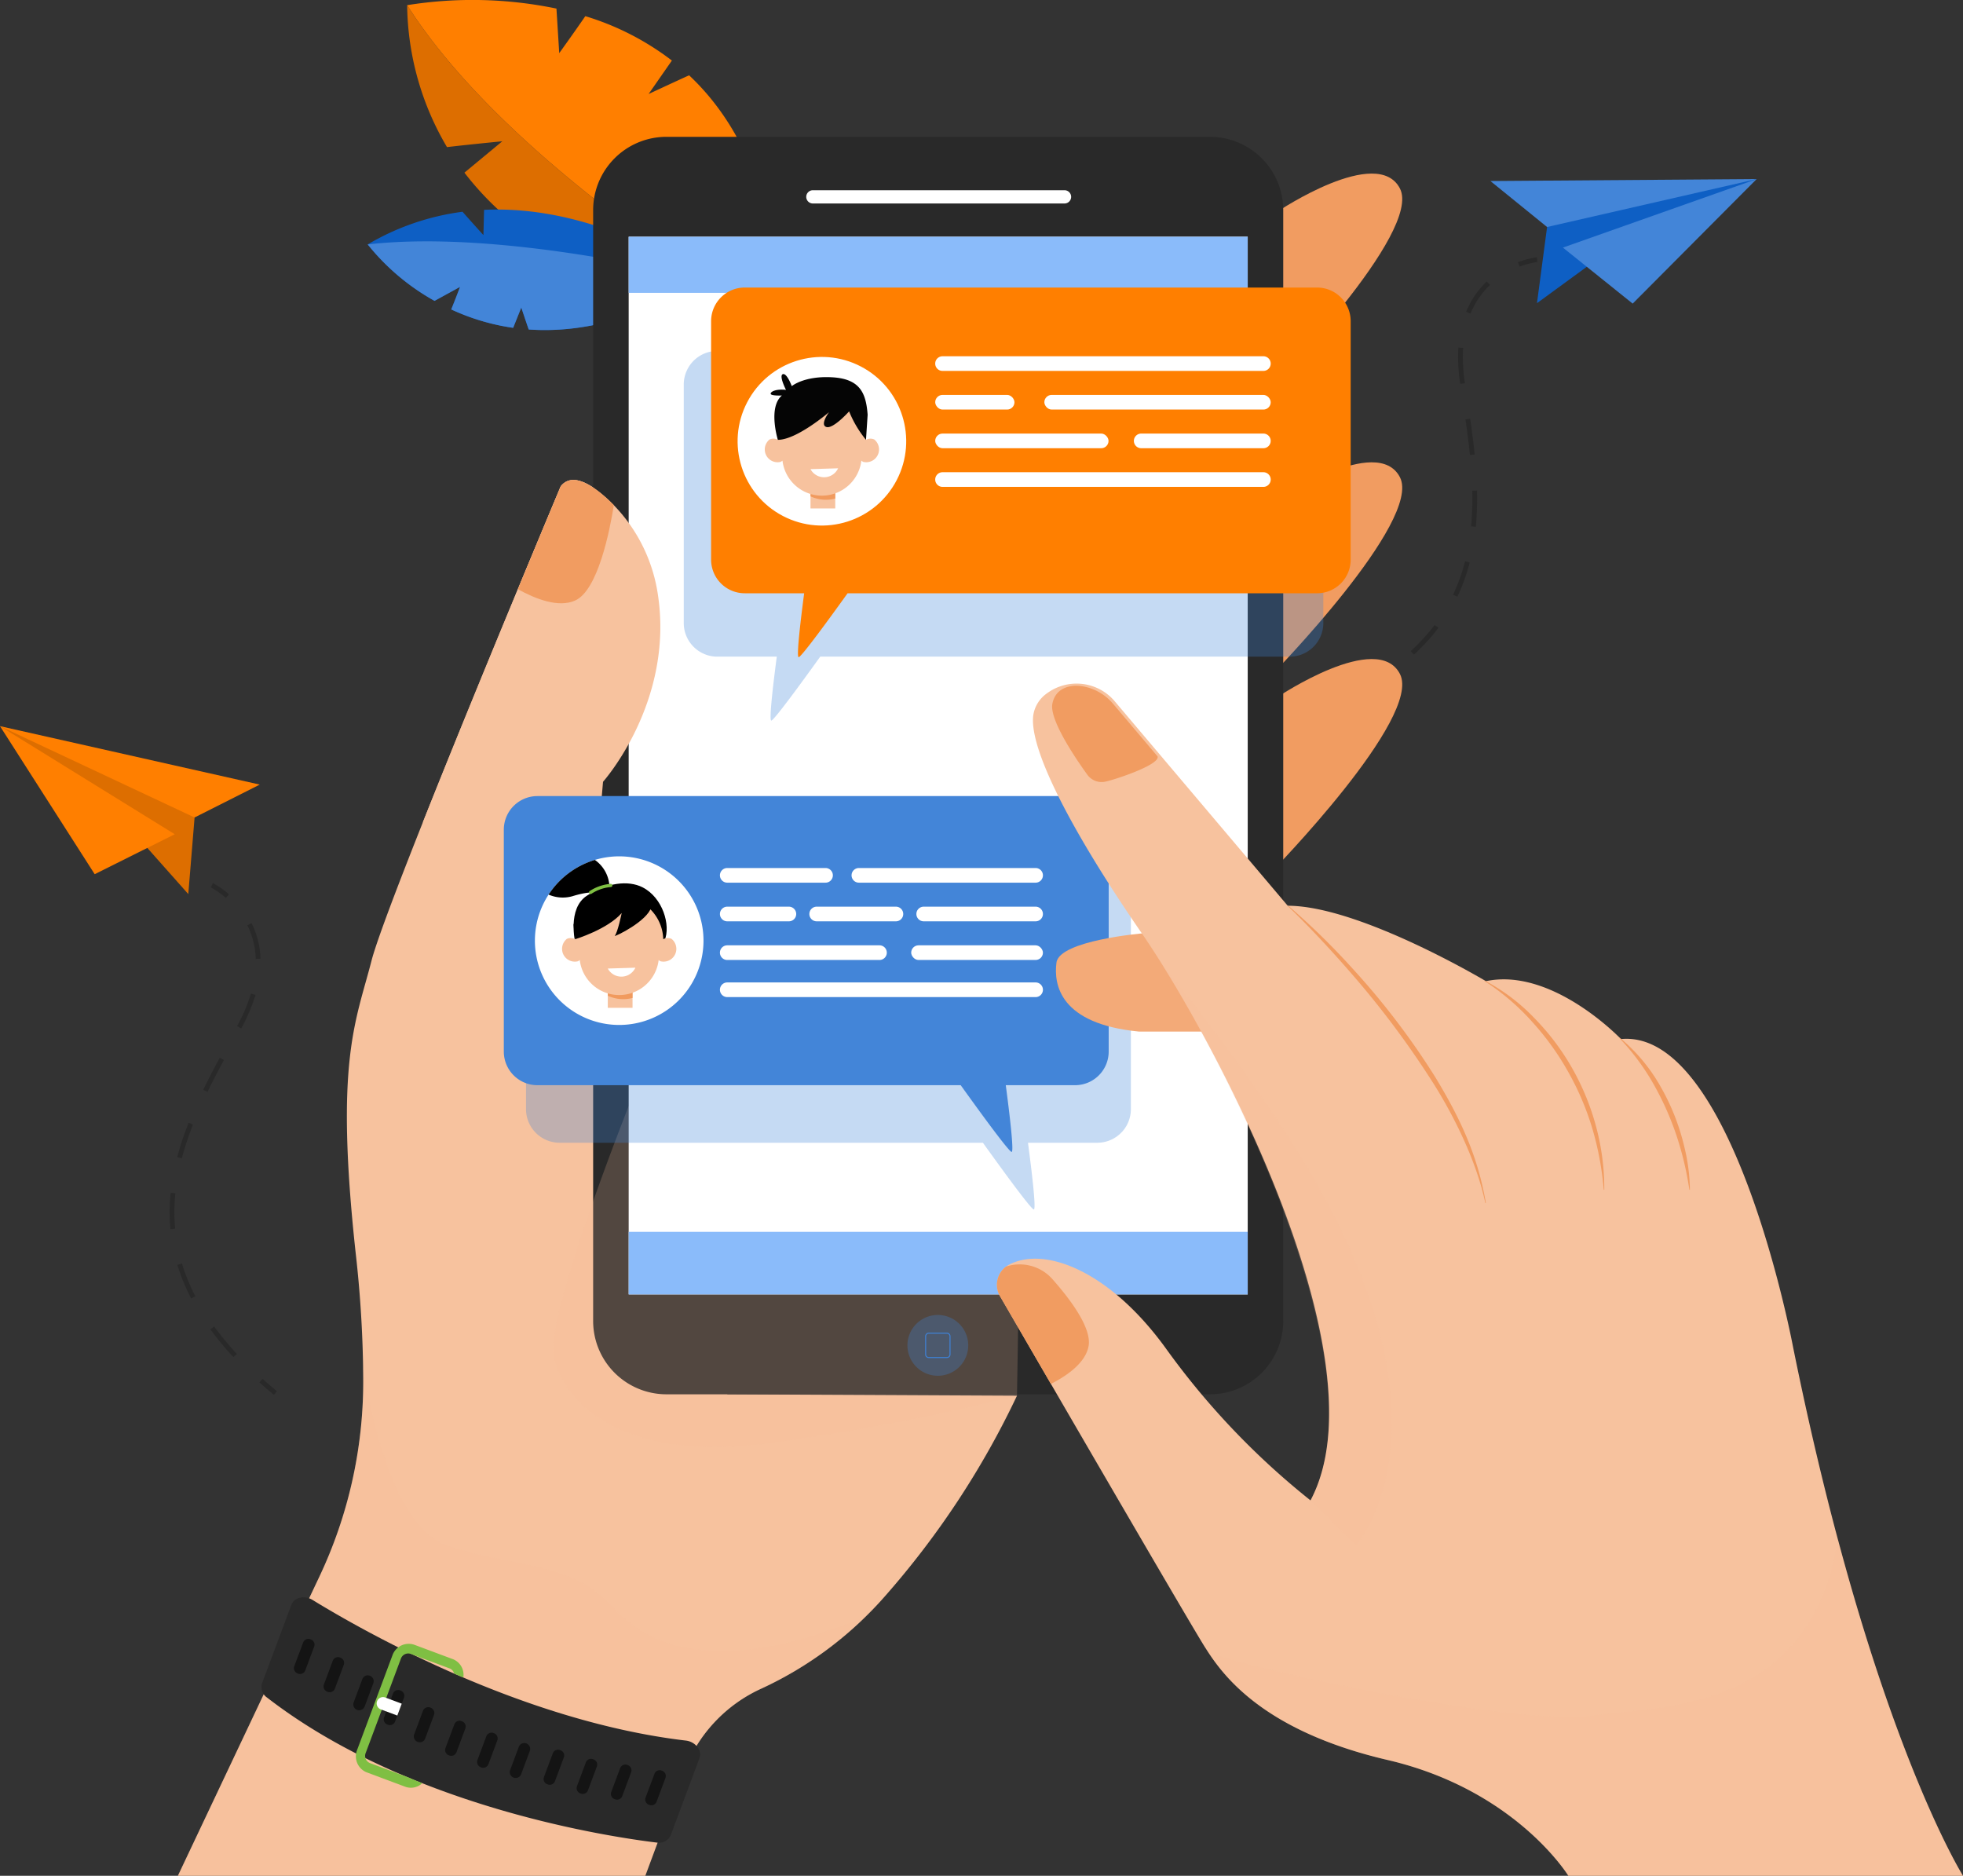
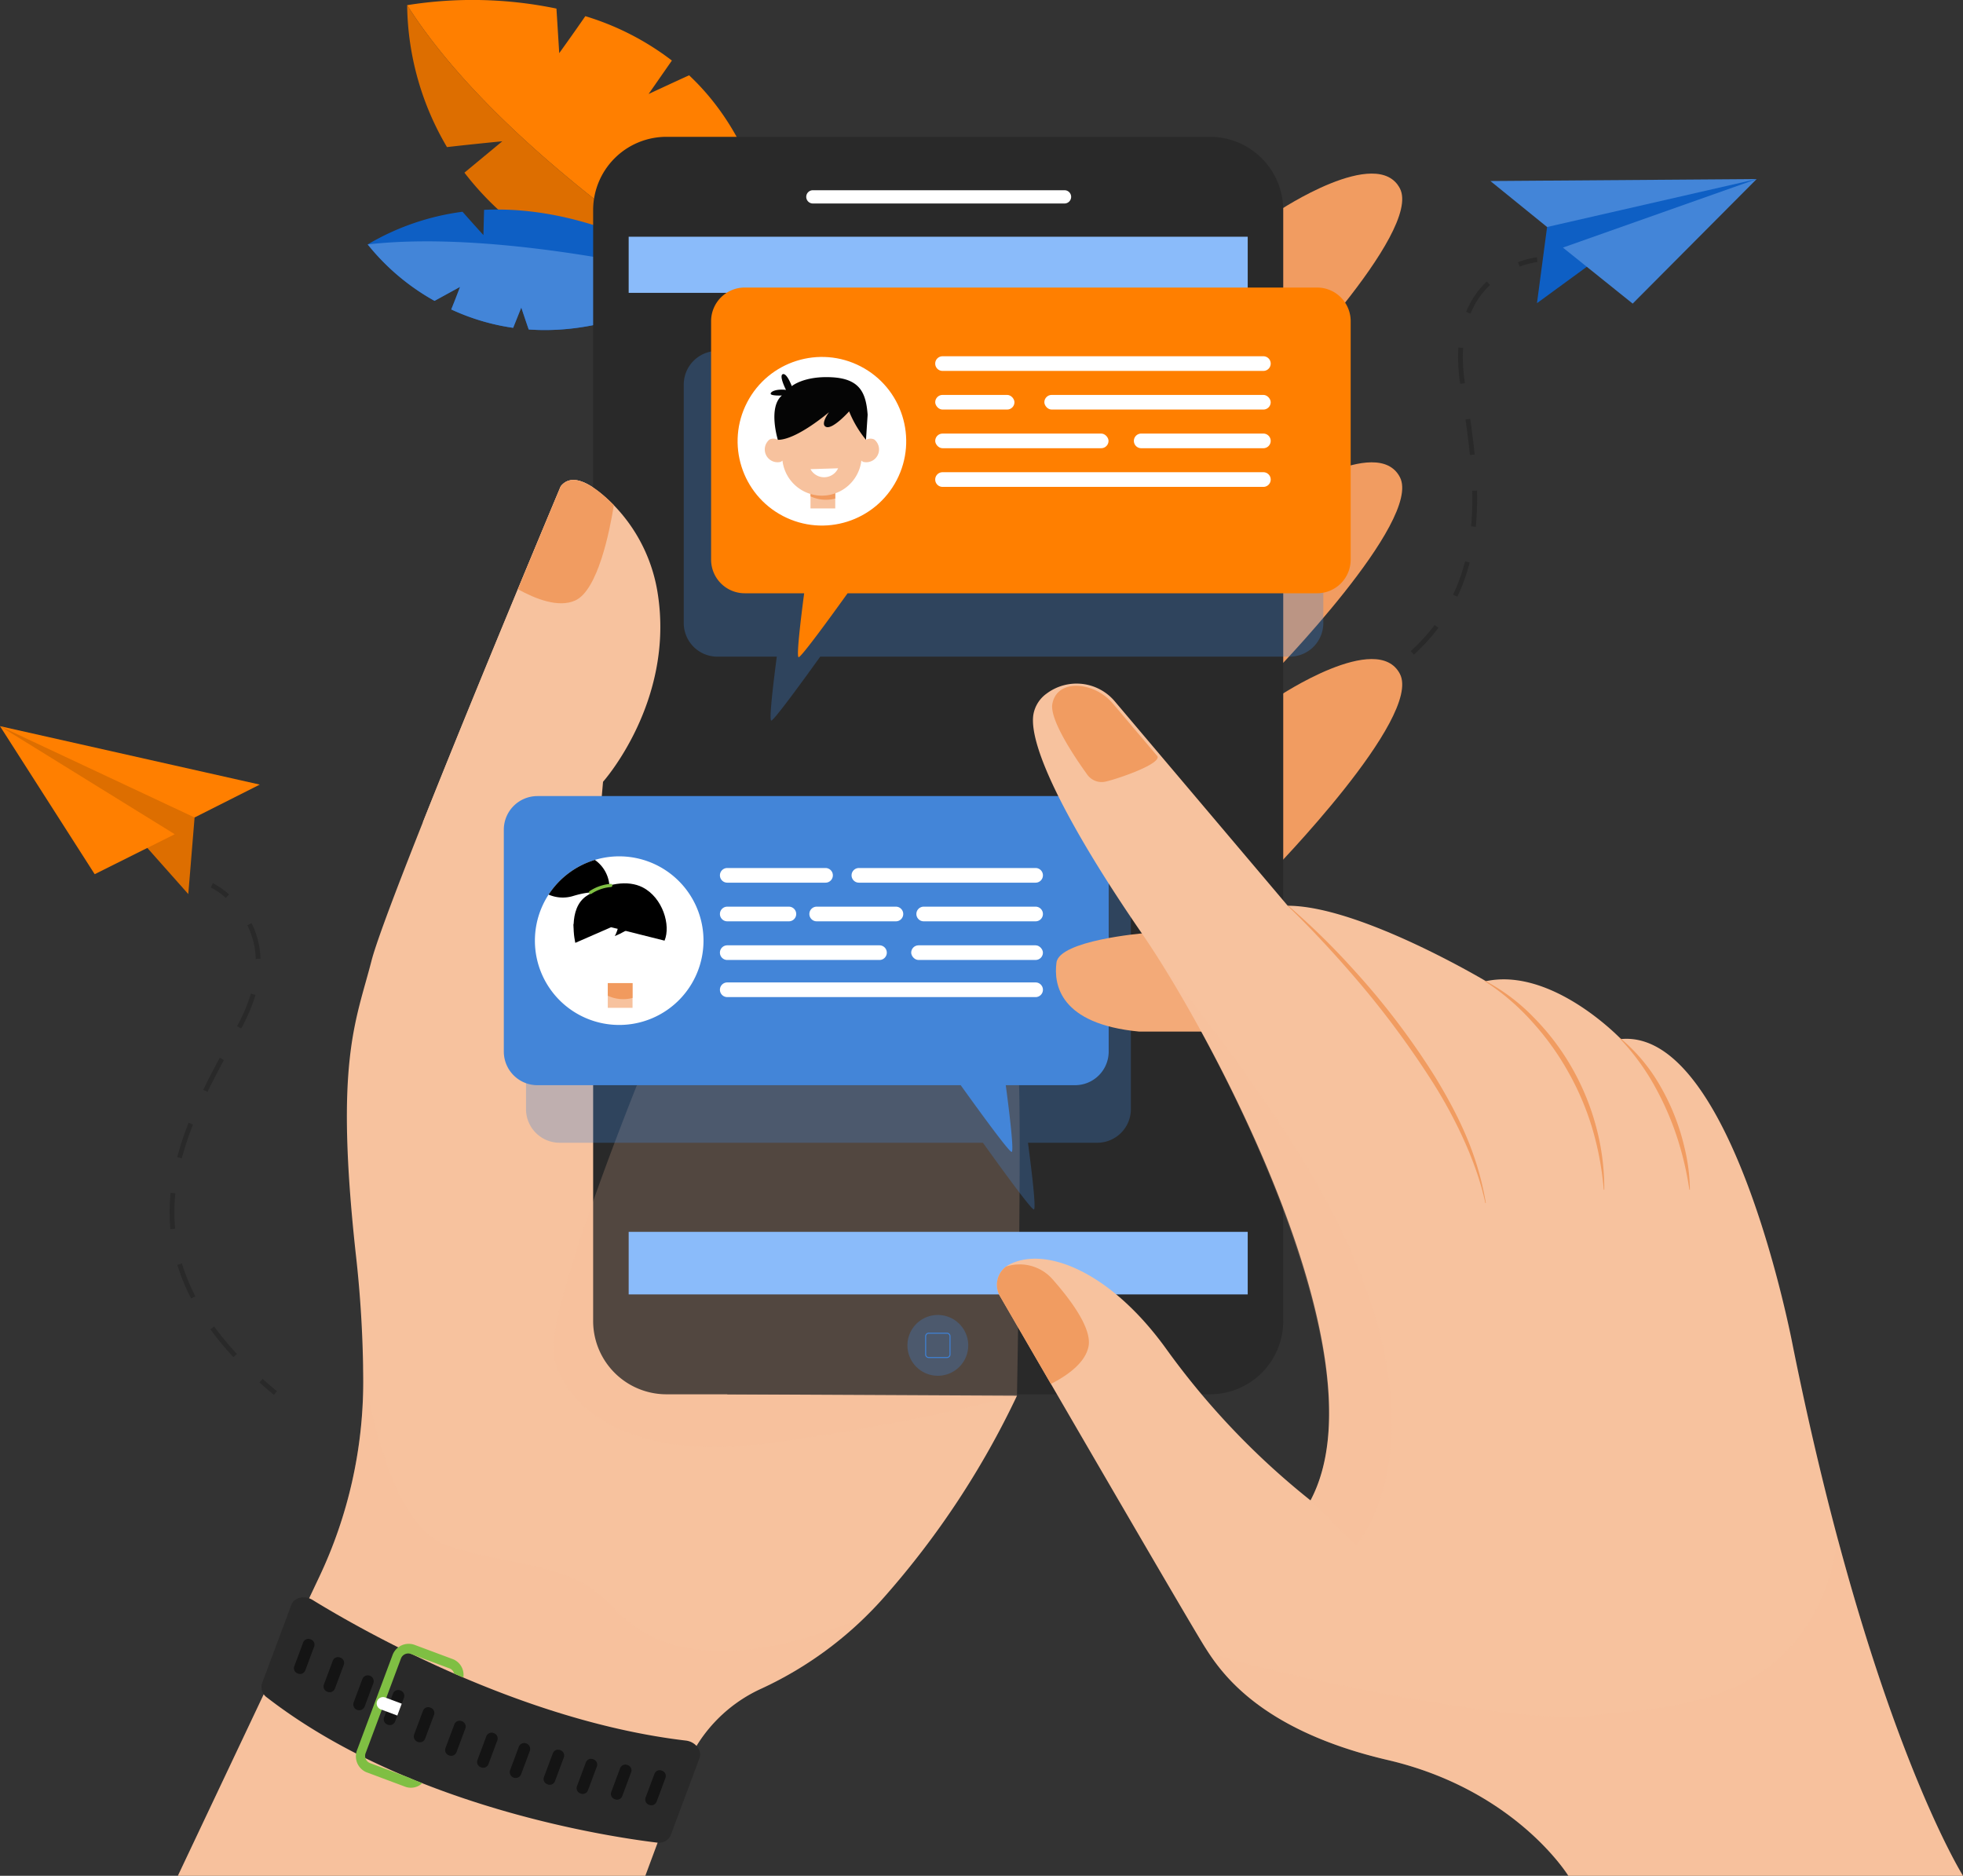
<svg xmlns="http://www.w3.org/2000/svg" width="422.961" height="404.134" viewBox="0 0 422.961 404.134">
  <rect x="0" y="0" width="422.961" height="404.134" fill="#333333" stroke="none" />
  <g id="Group_266" data-name="Group 266" transform="translate(-57.367 -366.05)">
    <g id="Group_265" data-name="Group 265" transform="translate(57.367 366.05)">
      <path id="Path_188" data-name="Path 188" d="M423.176,1084.875H523.889l8.354-22.493A31.818,31.818,0,0,1,549,1044.505a80.094,80.094,0,0,0,26.627-19.973,184.988,184.988,0,0,0,28.345-43.084l-62.415-.306s5.617-34.913-25.4-81.283a26.245,26.245,0,0,1-4.313-16.869l2.941-33.818s21.08-23.558,8.146-52.784c0,0-12.367-17.124-17.274-10.855,0,0-37.358,88.961-40.759,102.188s-7.936,21.542-3.4,63.114a251.934,251.934,0,0,1,1.617,27.73,98.408,98.408,0,0,1-9.46,41.884Z" transform="translate(-384.847 -680.742)" fill="#f7c29e" />
      <path id="Path_189" data-name="Path 189" d="M517.109,1607.391c-9.348-10.379-22.334-8.74-35.99-13.474s-18.037-38.866-18.037-38.866v-.005c.022,1.288.032,2.539.03,3.744a98.409,98.409,0,0,1-9.46,41.884L423.176,1665.1H523.889l8.354-22.493A31.817,31.817,0,0,1,549,1624.729a78.387,78.387,0,0,0,22.364-15.508C543.627,1620.881,526.458,1617.77,517.109,1607.391Z" transform="translate(-384.847 -1260.965)" fill="#f7c29e" opacity="0.2" style="mix-blend-mode: multiply;isolation: isolate" />
      <g id="Group_245" data-name="Group 245" transform="translate(87.728 0)">
        <path id="Path_190" data-name="Path 190" d="M622.9,370.553c23.154,36.533,80.22,69.09,80.22,69.09s-36.094-2.931-60.116-24.6a63.7,63.7,0,0,1-7.761-8.406l8.163-6.761s-6.488.627-11.923,1.255A61.417,61.417,0,0,1,622.9,370.553Z" transform="translate(-622.902 -369.439)" fill="#dd6e00" />
        <path id="Path_191" data-name="Path 191" d="M683.653,382.273c-3.521,1.6-8.729,4.031-8.729,4.031l5.018-7.21a58.485,58.485,0,0,0-18.651-9.562c-2.584,3.762-5.621,7.967-5.621,7.967l-.6-9.6a89.022,89.022,0,0,0-32.166-.737c23.154,36.533,80.22,69.09,80.22,69.09C702.864,409.412,694.691,392.651,683.653,382.273Z" transform="translate(-622.902 -366.05)" fill="#ff7f00" />
      </g>
      <g id="Group_246" data-name="Group 246" transform="translate(79.227 45.143)">
        <path id="Path_192" data-name="Path 192" d="M588.53,556.085a53.779,53.779,0,0,1,20.435-7.039c2.023,2.309,4.5,5.025,4.5,5.025l.138-5.437c25.807-1.237,47.565,15.017,47.565,15.017-14.768,8.984-27.477,11.5-37.948,10.758-.661-1.9-1.6-4.732-1.6-4.732l-1.752,4.376a47.623,47.623,0,0,1-13.34-3.959c.929-2.27,1.9-4.865,1.9-4.865l-5.5,3.016A48.894,48.894,0,0,1,588.53,556.085Z" transform="translate(-588.53 -548.567)" fill="#0e5fc4" />
        <path id="Path_193" data-name="Path 193" d="M623.225,595.269c-.661-1.9-1.6-4.732-1.6-4.732l-1.752,4.376a47.617,47.617,0,0,1-13.34-3.959c.929-2.27,1.9-4.865,1.9-4.865l-5.5,3.016a48.893,48.893,0,0,1-14.4-12.159c30.026-3.431,72.643,7.566,72.643,7.566C646.4,593.5,633.7,596.015,623.225,595.269Z" transform="translate(-588.53 -569.427)" fill="#4385d8" />
      </g>
      <g id="Group_247" data-name="Group 247" transform="translate(321.128 38.582)">
        <path id="Path_194" data-name="Path 194" d="M1609.331,532.365l-2.177,16.408,11.654-8.511,35.671-18.223-27.591,2.526s-14.056,3.414-14.816,4.1A34.2,34.2,0,0,0,1609.331,532.365Z" transform="translate(-1597.114 -522.039)" fill="#0e5fc4" />
        <path id="Path_195" data-name="Path 195" d="M1566.561,522.458l57.365-.419-45.148,10.326Z" transform="translate(-1566.561 -522.039)" fill="#4385d8" />
        <path id="Path_196" data-name="Path 196" d="M1644.774,548.872,1629.743,536.8l41.738-14.759Z" transform="translate(-1614.116 -522.039)" fill="#4385d8" />
      </g>
      <g id="Group_251" data-name="Group 251" transform="translate(280.413 55.431)">
        <g id="Group_248" data-name="Group 248" transform="translate(46.659)">
          <path id="Path_197" data-name="Path 197" d="M1590.95,592.188a17.358,17.358,0,0,1,3.829-1.006l-.108-1.019a18.162,18.162,0,0,0-4.082,1.066Z" transform="translate(-1590.589 -590.163)" fill="#292929" />
        </g>
        <g id="Group_249" data-name="Group 249" transform="translate(10.87 5.213)">
          <path id="Path_198" data-name="Path 198" d="M1445.893,699.431a64.541,64.541,0,0,0,6.641-3.854l.568.853a65.7,65.7,0,0,1-6.747,3.915Zm12.686-8.557a41.647,41.647,0,0,0,5.155-5.636l.818.617a42.671,42.671,0,0,1-5.282,5.776Zm9.114-12.156c.5-1.055.964-2.153,1.374-3.266.463-1.26.873-2.577,1.219-3.915l.992.256c-.354,1.37-.774,2.72-1.249,4.012-.42,1.142-.895,2.27-1.41,3.352Zm4.137-22.4,1.024-.023a66.176,66.176,0,0,1-.252,7.8l-1.02-.1A65.148,65.148,0,0,0,1471.83,656.315Zm-1.458-15.355,1.014-.145c.429,3,.735,5.447.964,7.707l-1.019.1C1471.1,646.379,1470.8,643.944,1470.372,640.96Zm-1.146-7.713a37.732,37.732,0,0,1-.387-7.776l1.022.064a36.688,36.688,0,0,0,.378,7.56l.008.06-1.015.14Zm1.288-15.473a18.6,18.6,0,0,1,4.447-6.533l.7.745a17.584,17.584,0,0,0-4.2,6.176Z" transform="translate(-1445.893 -611.241)" fill="#292929" />
        </g>
        <g id="Group_250" data-name="Group 250" transform="translate(0 96.549)">
          <path id="Path_199" data-name="Path 199" d="M1402.28,982.9c1.318-.458,2.618-.939,3.862-1.428l-.375-.953c-1.232.485-2.517.961-3.823,1.414Z" transform="translate(-1401.944 -980.521)" fill="#292929" />
        </g>
      </g>
      <g id="Group_252" data-name="Group 252" transform="translate(273.925 37.399)">
        <path id="Path_200" data-name="Path 200" d="M1377.226,525.337s21.332-14.277,26.2-4.871-27.715,42.691-27.715,42.691Z" transform="translate(-1375.714 -517.259)" fill="#f19c61" />
        <path id="Path_201" data-name="Path 201" d="M1377.226,776.849s21.332-14.277,26.2-4.871-27.715,42.691-27.715,42.691Z" transform="translate(-1375.714 -706.563)" fill="#f19c61" />
        <path id="Path_202" data-name="Path 202" d="M1377.226,948.209s21.332-14.277,26.2-4.871-27.715,42.691-27.715,42.691Z" transform="translate(-1375.714 -835.54)" fill="#f19c61" />
      </g>
      <path id="Path_203" data-name="Path 203" d="M917.828,485.235H800.719a15.791,15.791,0,0,0-15.791,15.791V740.365a15.8,15.8,0,0,0,15.791,15.792H917.828a15.792,15.792,0,0,0,15.792-15.792V501.026A15.8,15.8,0,0,0,917.828,485.235Z" transform="translate(-657.125 -455.756)" fill="#292929" />
      <path id="Path_204" data-name="Path 204" d="M769.43,1200.646S748.248,1252.5,750.3,1262.3s14.909,22.915,46.446,18.545a484.356,484.356,0,0,0,53.336-10.214s1.318-69.978,0-73.527-58.022-28.738-60.253-28.738S769.43,1200.646,769.43,1200.646Z" transform="translate(-630.958 -969.927)" fill="#f7c29e" opacity="0.2" style="mix-blend-mode: multiply;isolation: isolate" />
-       <rect id="Rectangle_136" data-name="Rectangle 136" width="133.382" height="227.877" transform="translate(135.458 51.001)" fill="#fff" />
      <path id="Path_205" data-name="Path 205" d="M849.528,1109.63H733.69a7.245,7.245,0,0,0-7.245,7.245v47.8a7.245,7.245,0,0,0,7.245,7.245h91.2c3.691,5.151,10.383,14.374,10.974,14.374.553,0-.511-8.711-1.262-14.374h14.927a7.245,7.245,0,0,0,7.245-7.245v-47.8A7.245,7.245,0,0,0,849.528,1109.63Z" transform="translate(-613.107 -925.716)" fill="#3e82d7" opacity="0.3" style="mix-blend-mode: multiply;isolation: isolate" />
      <path id="Path_206" data-name="Path 206" d="M994.416,671.738H871.1a7.245,7.245,0,0,0-7.245,7.245v51.379a7.245,7.245,0,0,0,7.245,7.245H883.9c-.743,5.656-1.716,13.769-1.182,13.769.568,0,6.783-8.535,10.54-13.769H994.416a7.245,7.245,0,0,0,7.245-7.245V678.983A7.245,7.245,0,0,0,994.416,671.738Z" transform="translate(-716.529 -596.13)" fill="#3e82d7" opacity="0.3" style="mix-blend-mode: multiply;isolation: isolate" />
      <path id="Rectangle_137" data-name="Rectangle 137" d="M1.428,0h54.22a1.428,1.428,0,0,1,1.428,1.428v0a1.428,1.428,0,0,1-1.428,1.428H1.428A1.428,1.428,0,0,1,0,1.428v0A1.428,1.428,0,0,1,1.428,0Z" transform="translate(173.72 40.985)" fill="#fff" />
      <path id="Path_207" data-name="Path 207" d="M670.588,869.581a9.96,9.96,0,0,0,2.624,4.464l2.163-24.872s15.508-17.33,11.761-40.7a34.921,34.921,0,0,0-11.349-20.715c-3.474-3.054-7.29-5.095-9.539-2.222,0,0-17.568,41.835-29.706,72.393Z" transform="translate(-545.44 -680.742)" fill="#f7c29e" />
      <path id="Path_208" data-name="Path 208" d="M830.192,1059.495H714.353a7.245,7.245,0,0,0-7.245,7.245v47.8a7.245,7.245,0,0,0,7.245,7.245h91.2c3.691,5.151,10.383,14.374,10.974,14.374.553,0-.512-8.711-1.262-14.374h14.928a7.245,7.245,0,0,0,7.245-7.245v-47.8A7.245,7.245,0,0,0,830.192,1059.495Z" transform="translate(-598.553 -887.982)" fill="#4385d8" />
      <g id="Group_254" data-name="Group 254" transform="translate(195.521 283.306)">
        <path id="Path_209" data-name="Path 209" d="M1071.822,1518.035a6.551,6.551,0,1,1-6.551-6.551A6.551,6.551,0,0,1,1071.822,1518.035Z" transform="translate(-1058.72 -1511.484)" fill="#3e82d7" opacity="0.3" />
        <g id="Group_253" data-name="Group 253" transform="translate(3.822 3.822)">
          <path id="Path_210" data-name="Path 210" d="M1078.854,1532.394h-3.906a.777.777,0,0,1-.776-.776v-3.907a.776.776,0,0,1,.776-.776h3.906a.777.777,0,0,1,.776.776v3.907A.777.777,0,0,1,1078.854,1532.394Zm-3.906-5.248a.566.566,0,0,0-.565.565v3.907a.566.566,0,0,0,.565.565h3.906a.566.566,0,0,0,.565-.565v-3.907a.566.566,0,0,0-.565-.565Z" transform="translate(-1074.172 -1526.936)" fill="#3e82d7" />
        </g>
      </g>
      <rect id="Rectangle_138" data-name="Rectangle 138" width="133.382" height="13.479" transform="translate(135.458 265.399)" fill="#8abbfa" />
      <rect id="Rectangle_139" data-name="Rectangle 139" width="133.382" height="12.093" transform="translate(135.458 51.001)" fill="#8abbfa" />
      <path id="Path_211" data-name="Path 211" d="M731.72,810.105c4.854-2.233,7.389-14.863,8.3-20.54-3.9-3.919-8.782-7.446-11.455-4.031,0,0-3.868,9.212-9.229,22.148C723,809.721,728.091,811.775,731.72,810.105Z" transform="translate(-607.754 -680.742)" fill="#f19c61" />
      <path id="Path_212" data-name="Path 212" d="M1206.844,1179.049s-18.015,1.511-18.645,6.3.756,13.227,17.763,14.865h17.616s-5.271-14.613-5.019-15.117S1206.844,1179.049,1206.844,1179.049Z" transform="translate(-960.565 -977.966)" fill="#f3aa78" />
      <path id="Path_213" data-name="Path 213" d="M1139.258,1086.7a4.888,4.888,0,0,0-1.9,6.769c8.29,14.3,41.253,71.117,44.225,75.739,3.4,5.292,11.716,17.763,39.3,24.188s38.927,24.943,38.927,24.943h85.034s-20.03-31.746-36.659-114.135c0,0-12.85-68.405-37.037-66.137,0,0-14.739-15.5-29.1-12.472,0,0-27.211-16.251-42.706-16.251l-37.219-43.987a10.769,10.769,0,0,0-14.705-1.741,7.051,7.051,0,0,0-2.875,4.533c-1.134,7.181,8.315,25.322,23.432,47.241s52.532,91.459,36.281,122.071a164.4,164.4,0,0,1-30.99-32.5C1161.238,1088.184,1147.091,1082.542,1139.258,1086.7Z" transform="translate(-921.883 -814.203)" fill="#f7c29e" />
      <path id="Path_214" data-name="Path 214" d="M1390.318,1155.079a155.034,155.034,0,0,1,13.939,13.631,160.913,160.913,0,0,1,17.735,23.306c5.519,9.1,9.162,17.072,10.884,27.088l-.111.023c-1.983-9.41-7.164-19.544-11.676-26.545a196.484,196.484,0,0,0-17.507-23.286c-3.958-4.565-8.978-9.958-13.342-14.136Z" transform="translate(-1112.723 -959.924)" fill="#f19c61" />
      <path id="Path_215" data-name="Path 215" d="M1561.508,1220.239a42.011,42.011,0,0,1,10.769,8.166,52.117,52.117,0,0,1,8.16,10.886,53.174,53.174,0,0,1,5.108,12.607,51.411,51.411,0,0,1,1.71,13.4l-.113.009a65.967,65.967,0,0,0-2.451-13.16,59.68,59.68,0,0,0-5.241-12.3,58.315,58.315,0,0,0-7.832-10.839,50.309,50.309,0,0,0-10.167-8.672Z" transform="translate(-1241.587 -1008.968)" fill="#f19c61" />
      <path id="Path_216" data-name="Path 216" d="M1678.9,1269.855a37.464,37.464,0,0,1,8.9,10.66,48.026,48.026,0,0,1,5.08,12.957,40.325,40.325,0,0,1,1.186,9.171l-.112.016a68.376,68.376,0,0,0-1.93-8.944,62.57,62.57,0,0,0-5.161-12.689,50.755,50.755,0,0,0-8.008-11.088Z" transform="translate(-1329.948 -1046.312)" fill="#f19c61" />
      <path id="Path_217" data-name="Path 217" d="M1156.426,1485.089c.754-3.826-3.7-9.894-7.751-14.472a9.409,9.409,0,0,0-10.022-2.731,4.895,4.895,0,0,0-1.3,6.378c2.228,3.842,6.238,10.755,10.968,18.9C1151.868,1491.36,1155.728,1488.63,1156.426,1485.089Z" transform="translate(-921.887 -1195)" fill="#f19c61" />
      <path id="Path_218" data-name="Path 218" d="M1196.174,984.04c2.15-.431,11.9-3.674,11.307-5.452h0l-9.621-11.37a10.957,10.957,0,0,0-7.333-3.832h0l-.046,0c-.078-.007-.254-.02-.5-.02-1.29,0-4.466.369-5.165,3.862-.69,3.449,5.02,11.834,7.538,15.32A3.794,3.794,0,0,0,1196.174,984.04Z" transform="translate(-958.062 -815.625)" fill="#f19c61" />
      <path id="Path_219" data-name="Path 219" d="M506.941,1758.017c10.657,6.547,44.964,26.125,80.439,30.3,2.078.245,3.54,2.15,2.925,3.8l-6.2,16.6a2.756,2.756,0,0,1-3.031,1.571c-10.455-1.27-53.591-7.762-83.941-31.242a2.718,2.718,0,0,1-1.083-3.046l6.325-16.94C502.974,1757.458,505.206,1756.951,506.941,1758.017Z" transform="translate(-439.594 -1413.311)" fill="#292929" />
      <path id="Path_220" data-name="Path 220" d="M525.173,1801.131l-.117-.043a1.2,1.2,0,0,1-.706-1.547l1.908-5.111a1.2,1.2,0,0,1,1.547-.706l.117.044a1.2,1.2,0,0,1,.706,1.547l-1.908,5.11A1.2,1.2,0,0,1,525.173,1801.131Z" transform="translate(-460.94 -1440.553)" fill="#141414" />
      <path id="Path_221" data-name="Path 221" d="M550.973,1817.031l-.117-.044a1.2,1.2,0,0,1-.706-1.547l1.908-5.11a1.2,1.2,0,0,1,1.547-.706l.117.044a1.2,1.2,0,0,1,.706,1.547l-1.908,5.11A1.2,1.2,0,0,1,550.973,1817.031Z" transform="translate(-480.358 -1452.52)" fill="#141414" />
      <path id="Rectangle_140" data-name="Rectangle 140" d="M1.265,0h0A1.265,1.265,0,0,1,2.53,1.265v5.33A1.265,1.265,0,0,1,1.265,7.86h0A1.265,1.265,0,0,1,0,6.6V1.265A1.265,1.265,0,0,1,1.265,0Z" transform="translate(78.51 360.589) rotate(20.451)" fill="#141414" />
      <path id="Path_222" data-name="Path 222" d="M603.405,1845.667l-.117-.044a1.2,1.2,0,0,1-.706-1.548l1.908-5.11a1.2,1.2,0,0,1,1.547-.706l.117.044a1.2,1.2,0,0,1,.706,1.547l-1.908,5.11A1.2,1.2,0,0,1,603.405,1845.667Z" transform="translate(-519.822 -1474.072)" fill="#141414" />
      <path id="Path_223" data-name="Path 223" d="M629.568,1860.6l-.117-.043a1.2,1.2,0,0,1-.706-1.547l1.908-5.11a1.2,1.2,0,0,1,1.547-.706l.117.044a1.2,1.2,0,0,1,.706,1.547l-1.908,5.111A1.2,1.2,0,0,1,629.568,1860.6Z" transform="translate(-539.514 -1485.309)" fill="#141414" />
      <path id="Path_224" data-name="Path 224" d="M656.884,1872.434l-.117-.044a1.2,1.2,0,0,1-.706-1.547l1.908-5.11a1.2,1.2,0,0,1,1.547-.706l.117.043a1.2,1.2,0,0,1,.706,1.547l-1.908,5.11A1.2,1.2,0,0,1,656.884,1872.434Z" transform="translate(-560.074 -1494.219)" fill="#141414" />
      <path id="Path_225" data-name="Path 225" d="M684.737,1882.832l-.117-.043a1.2,1.2,0,0,1-.706-1.547l1.908-5.11a1.2,1.2,0,0,1,1.547-.707l.117.044a1.2,1.2,0,0,1,.706,1.547l-1.908,5.11A1.2,1.2,0,0,1,684.737,1882.832Z" transform="translate(-581.038 -1502.046)" fill="#141414" />
      <path id="Rectangle_141" data-name="Rectangle 141" d="M1.265,0h0A1.265,1.265,0,0,1,2.53,1.265V6.6A1.265,1.265,0,0,1,1.266,7.86h0A1.265,1.265,0,0,1,0,6.6V1.265A1.265,1.265,0,0,1,1.265,0Z" transform="translate(112.224 375.175) rotate(20.441)" fill="#141414" />
      <path id="Path_226" data-name="Path 226" d="M742.673,1897.661l-.117-.044a1.2,1.2,0,0,1-.706-1.547l1.908-5.11a1.2,1.2,0,0,1,1.547-.706l.117.043a1.2,1.2,0,0,1,.706,1.548l-1.908,5.11A1.2,1.2,0,0,1,742.673,1897.661Z" transform="translate(-624.644 -1513.207)" fill="#141414" />
      <path id="Path_227" data-name="Path 227" d="M771.439,1905.615l-.117-.044a1.2,1.2,0,0,1-.706-1.547l1.908-5.11a1.2,1.2,0,0,1,1.547-.707l.117.044a1.2,1.2,0,0,1,.706,1.547l-1.908,5.111A1.2,1.2,0,0,1,771.439,1905.615Z" transform="translate(-646.295 -1519.194)" fill="#141414" />
      <path id="Path_228" data-name="Path 228" d="M801.305,1910.621l-.117-.044a1.2,1.2,0,0,1-.706-1.547l1.908-5.11a1.2,1.2,0,0,1,1.547-.707l.117.044a1.2,1.2,0,0,1,.706,1.547l-1.908,5.11A1.2,1.2,0,0,1,801.305,1910.621Z" transform="translate(-668.774 -1522.961)" fill="#141414" />
      <path id="Path_229" data-name="Path 229" d="M831.213,1915.518l-.117-.044a1.2,1.2,0,0,1-.706-1.547l1.908-5.11a1.2,1.2,0,0,1,1.547-.706l.117.044a1.2,1.2,0,0,1,.706,1.547l-1.908,5.111A1.2,1.2,0,0,1,831.213,1915.518Z" transform="translate(-691.285 -1526.648)" fill="#141414" />
      <path id="Path_230" data-name="Path 230" d="M590.053,1826.856l.029-.078a1.494,1.494,0,0,1-.335-.082l-8.4-3.134a1.675,1.675,0,0,1-.9-2.186l7.57-20.276a1.675,1.675,0,0,1,2.109-1.063l8.4,3.135a1.566,1.566,0,0,1,.958,1.1q.988.432,1.995.862a3.631,3.631,0,0,0-2.213-3.944l-8.4-3.134a3.718,3.718,0,0,0-4.683,2.359l-7.57,20.276a3.717,3.717,0,0,0,1.991,4.851l8.4,3.135a3.535,3.535,0,0,0,3.625-.781Q591.344,1827.388,590.053,1826.856Z" transform="translate(-501.648 -1443.713)" fill="#7fbf43" />
      <path id="Path_231" data-name="Path 231" d="M601.73,1845.7l-3.652-1.364a1.371,1.371,0,0,0-.956,2.561l3.652,1.364Z" transform="translate(-515.167 -1478.648)" fill="#fff" />
      <path id="Path_232" data-name="Path 232" d="M1397.914,1779.453h85.034s-13.132-20.816-26.958-72.475c-6.067,38.038-39.541,35.844-52.826,37.955-15.3,2.43-74.67-9.95-82.988-13.85,3.7,5.646,12.47,17.292,38.811,23.426C1386.576,1760.934,1397.914,1779.453,1397.914,1779.453Z" transform="translate(-1059.987 -1375.319)" fill="#f7c29e" opacity="0.2" style="mix-blend-mode: multiply;isolation: isolate" />
      <path id="Path_233" data-name="Path 233" d="M1281.349,1207.342c16.672,26.79,46.585,88.327,31.786,115.175l9.823,9.7s24.818-27.495-14.676-88.128A404.177,404.177,0,0,0,1281.349,1207.342Z" transform="translate(-1030.764 -999.261)" fill="#f7c29e" opacity="0.2" style="mix-blend-mode: multiply;isolation: isolate" />
      <path id="Path_234" data-name="Path 234" d="M770.519,1130.155a18.163,18.163,0,1,1-18.162-18.163A18.163,18.163,0,0,1,770.519,1130.155Z" transform="translate(-618.939 -927.494)" fill="#fff" />
      <path id="Path_235" data-name="Path 235" d="M768.261,1148.326s-1.8-7.39,2.49-10.158,8.871-3.4,12-1.806c4.34,2.21,6.123,8.184,4.734,11.488l-11.519-2.893Z" transform="translate(-644.298 -945.189)" />
      <g id="Group_255" data-name="Group 255" transform="translate(121.055 192.86)">
        <rect id="Rectangle_142" data-name="Rectangle 142" width="5.333" height="5.324" transform="translate(9.903 18.952)" fill="#f7c29e" />
        <path id="Path_236" data-name="Path 236" d="M803.018,1225.619v-3.192h-5.333v2.716A7.815,7.815,0,0,0,803.018,1225.619Z" transform="translate(-787.782 -1203.475)" fill="#f19a5e" />
-         <path id="Path_237" data-name="Path 237" d="M781.29,1155.223a1.981,1.981,0,0,0-1.787.071,9.5,9.5,0,0,0-18.992,0,1.981,1.981,0,0,0-1.787-.071,2.757,2.757,0,0,0,2.384,4.825,1.735,1.735,0,0,0,.4-.274,8.56,8.56,0,0,0,17,0,1.732,1.732,0,0,0,.4.274,2.757,2.757,0,0,0,2.384-4.825Z" transform="translate(-757.645 -1145.802)" fill="#f7c29e" />
        <path id="Path_238" data-name="Path 238" d="M803.633,1208.986a3.329,3.329,0,0,1-5.948.182Z" transform="translate(-787.782 -1193.358)" fill="#fff" />
      </g>
      <path id="Path_239" data-name="Path 239" d="M768.219,1150.612s6.979-2.115,10.034-5.645c0,0-.865,4.253-1.51,4.932.2.136,6.971-3.155,7.89-6.191s-6.919-4.127-6.919-4.127-2.686,1.143-2.822,1.211-2.655.362-2.944,1c-.376.836-2.154.91-2.154.91l-1.123,2.337-.786,2.458Z" transform="translate(-644.298 -948.259)" />
      <path id="Path_240" data-name="Path 240" d="M746.117,1122.577a7.64,7.64,0,0,0,5.168.34c4.073-1.251,5.686-.766,6.228-.459a1.326,1.326,0,0,0,1.069.139c.4-.134.774-.5.659-1.415a7.4,7.4,0,0,0-3.156-6.075A18.2,18.2,0,0,0,746.117,1122.577Z" transform="translate(-627.913 -929.839)" />
      <g id="Group_257" data-name="Group 257" transform="translate(126.896 190.424)">
        <g id="Group_256" data-name="Group 256">
          <path id="Path_241" data-name="Path 241" d="M781.332,1138.011v0a.344.344,0,0,1,.084-.5,9.567,9.567,0,0,1,4.532-1.562.346.346,0,0,1,.363.346h0a.344.344,0,0,1-.328.344,9.006,9.006,0,0,0-4.188,1.451A.344.344,0,0,1,781.332,1138.011Z" transform="translate(-781.261 -1135.951)" fill="#7fbf43" />
        </g>
      </g>
      <g id="Group_259" data-name="Group 259" transform="translate(152.602 61.95)">
        <path id="Path_242" data-name="Path 242" d="M1018.25,616.521H894.933a7.245,7.245,0,0,0-7.245,7.245v51.379a7.245,7.245,0,0,0,7.245,7.245h12.806c-.743,5.656-1.716,13.769-1.182,13.769.568,0,6.783-8.535,10.54-13.769H1018.25a7.245,7.245,0,0,0,7.245-7.245V623.766A7.245,7.245,0,0,0,1018.25,616.521Z" transform="translate(-887.071 -616.521)" fill="#ff7f00" />
        <circle id="Ellipse_21" data-name="Ellipse 21" cx="18.162" cy="18.162" r="18.162" transform="translate(0 40.853) rotate(-62.53)" fill="#fff" />
        <g id="Group_258" data-name="Group 258" transform="translate(12.13 18.64)">
          <rect id="Rectangle_143" data-name="Rectangle 143" width="5.333" height="5.324" transform="translate(9.903 23.628)" fill="#f7c29e" />
          <path id="Path_243" data-name="Path 243" d="M979.609,790.607v-3.192h-5.333v2.716A7.816,7.816,0,0,0,979.609,790.607Z" transform="translate(-964.373 -763.787)" fill="#f19a5e" />
          <path id="Path_244" data-name="Path 244" d="M957.882,720.212a1.981,1.981,0,0,0-1.787.071,9.5,9.5,0,0,0-18.992,0,1.981,1.981,0,0,0-1.787-.071,2.757,2.757,0,0,0,2.384,4.825,1.748,1.748,0,0,0,.4-.274,8.56,8.56,0,0,0,17,0,1.748,1.748,0,0,0,.4.274,2.758,2.758,0,0,0,2.384-4.825Z" transform="translate(-934.237 -706.115)" fill="#f7c29e" />
          <path id="Path_245" data-name="Path 245" d="M944.132,694.485s2.676-2.265,8.76-1.9,7.241,3.541,7.586,8.073l-.356,5.394a23.543,23.543,0,0,1-3.636-6.127s-3.406,3.822-4.889,3.369.561-3.2.561-3.2-6.939,5.971-11.027,5.962c0,0-2.163-6.988.873-9.552,0,0-2.287.11-2.408-.34s1.091-1.123,3.289-.869c0,0-1.567-3.064-.692-3.383S944.132,694.485,944.132,694.485Z" transform="translate(-938.263 -691.885)" fill="#050505" />
          <path id="Path_246" data-name="Path 246" d="M980.225,773.976a3.329,3.329,0,0,1-5.949.182Z" transform="translate(-964.373 -753.672)" fill="#fff" />
        </g>
        <path id="Rectangle_144" data-name="Rectangle 144" d="M1.578,0H70.709a1.578,1.578,0,0,1,1.578,1.578v0a1.578,1.578,0,0,1-1.578,1.578H1.578A1.578,1.578,0,0,1,0,1.578v0A1.578,1.578,0,0,1,1.578,0Z" transform="translate(48.906 14.806)" fill="#fff" />
        <rect id="Rectangle_145" data-name="Rectangle 145" width="17.072" height="3.156" rx="1.578" transform="translate(48.906 23.134)" fill="#fff" />
        <rect id="Rectangle_146" data-name="Rectangle 146" width="48.773" height="3.156" rx="1.578" transform="translate(72.42 23.134)" fill="#fff" />
        <rect id="Rectangle_147" data-name="Rectangle 147" width="37.344" height="3.156" rx="1.578" transform="translate(48.906 31.462)" fill="#fff" />
        <path id="Rectangle_148" data-name="Rectangle 148" d="M1.578,0H27.9a1.578,1.578,0,0,1,1.578,1.578v0A1.578,1.578,0,0,1,27.9,3.156H1.578A1.578,1.578,0,0,1,0,1.578v0A1.578,1.578,0,0,1,1.578,0Z" transform="translate(91.712 31.462)" fill="#fff" />
        <path id="Rectangle_149" data-name="Rectangle 149" d="M1.578,0H70.709a1.578,1.578,0,0,1,1.578,1.578v0a1.578,1.578,0,0,1-1.578,1.578H1.578A1.578,1.578,0,0,1,0,1.578v0A1.578,1.578,0,0,1,1.578,0Z" transform="translate(48.906 39.79)" fill="#fff" />
      </g>
      <path id="Rectangle_150" data-name="Rectangle 150" d="M1.578,0H22.754a1.578,1.578,0,0,1,1.578,1.578v0a1.578,1.578,0,0,1-1.578,1.578H1.578A1.578,1.578,0,0,1,0,1.578v0A1.578,1.578,0,0,1,1.578,0Z" transform="translate(155.121 187.013)" fill="#fff" />
      <path id="Rectangle_151" data-name="Rectangle 151" d="M1.578,0h13.28a1.578,1.578,0,0,1,1.578,1.578v0a1.578,1.578,0,0,1-1.578,1.578H1.578A1.578,1.578,0,0,1,0,1.578v0A1.578,1.578,0,0,1,1.578,0Z" transform="translate(155.121 195.341)" fill="#fff" />
      <path id="Rectangle_152" data-name="Rectangle 152" d="M1.578,0h17.07a1.578,1.578,0,0,1,1.578,1.578v0a1.578,1.578,0,0,1-1.578,1.578H1.578A1.578,1.578,0,0,1,0,1.578v0A1.578,1.578,0,0,1,1.578,0Z" transform="translate(174.391 195.341)" fill="#fff" />
      <path id="Rectangle_153" data-name="Rectangle 153" d="M1.578,0H25.687a1.578,1.578,0,0,1,1.578,1.578v0a1.578,1.578,0,0,1-1.578,1.578H1.578A1.578,1.578,0,0,1,0,1.578v0A1.578,1.578,0,0,1,1.578,0Z" transform="translate(197.45 195.341)" fill="#fff" />
-       <path id="Rectangle_154" data-name="Rectangle 154" d="M1.578,0H39.652A1.578,1.578,0,0,1,41.23,1.578v0a1.578,1.578,0,0,1-1.578,1.578H1.578A1.578,1.578,0,0,1,0,1.578v0A1.578,1.578,0,0,1,1.578,0Z" transform="translate(183.485 187.013)" fill="#fff" />
+       <path id="Rectangle_154" data-name="Rectangle 154" d="M1.578,0H39.652A1.578,1.578,0,0,1,41.23,1.578v0a1.578,1.578,0,0,1-1.578,1.578H1.578A1.578,1.578,0,0,1,0,1.578v0A1.578,1.578,0,0,1,1.578,0" transform="translate(183.485 187.013)" fill="#fff" />
      <path id="Rectangle_155" data-name="Rectangle 155" d="M1.578,0H68.016a1.578,1.578,0,0,1,1.578,1.578v0a1.578,1.578,0,0,1-1.578,1.578H1.578A1.578,1.578,0,0,1,0,1.578v0A1.578,1.578,0,0,1,1.578,0Z" transform="translate(155.121 211.665)" fill="#fff" />
      <path id="Rectangle_156" data-name="Rectangle 156" d="M1.578,0h32.8a1.578,1.578,0,0,1,1.578,1.578v0a1.578,1.578,0,0,1-1.578,1.578H1.578A1.578,1.578,0,0,1,0,1.578v0A1.578,1.578,0,0,1,1.578,0Z" transform="translate(155.121 203.669)" fill="#fff" />
      <rect id="Rectangle_157" data-name="Rectangle 157" width="28.383" height="3.156" rx="1.578" transform="translate(196.332 203.669)" fill="#fff" />
      <g id="Group_263" data-name="Group 263" transform="translate(36.551 190.272)">
        <g id="Group_260" data-name="Group 260" transform="translate(8.872)">
          <path id="Path_247" data-name="Path 247" d="M455.106,1138.523a17.375,17.375,0,0,0-3.246-2.266l.453-.919a18.135,18.135,0,0,1,3.463,2.409Z" transform="translate(-451.86 -1135.338)" fill="#292929" />
        </g>
        <g id="Group_261" data-name="Group 261" transform="translate(0 8.623)">
          <path id="Path_248" data-name="Path 248" d="M429.733,1263.7a65.623,65.623,0,0,1-4.98-6l.827-.6a64.612,64.612,0,0,0,4.9,5.91Zm-9.111-12.637a42.621,42.621,0,0,1-2.963-7.244l.98-.3a41.614,41.614,0,0,0,2.892,7.07Zm-4.467-14.932c-.11-1.193-.166-2.416-.166-3.634,0-1.376.072-2.788.213-4.2l1.019.1c-.138,1.374-.208,2.752-.208,4.094,0,1.186.055,2.377.162,3.54Zm2.454-15.256-.99-.261a66.212,66.212,0,0,1,2.455-7.405l.953.376A65.083,65.083,0,0,0,418.609,1220.875Zm5.542-14.335-.921-.448c.995-2.043,2.128-4.236,3.566-6.9l.9.486C426.266,1202.329,425.139,1204.51,424.151,1206.54Zm7.263-13.665-.9-.481.029-.053a36.7,36.7,0,0,0,2.965-6.965l.981.293a37.72,37.72,0,0,1-3.049,7.164Zm3.133-14.971a17.589,17.589,0,0,0-1.811-7.248l.917-.456a18.6,18.6,0,0,1,1.917,7.667Z" transform="translate(-415.989 -1170.201)" fill="#292929" />
        </g>
        <g id="Group_262" data-name="Group 262" transform="translate(19.34 106.811)">
          <path id="Path_249" data-name="Path 249" d="M497.312,1570.624c-1.079-.885-2.133-1.785-3.131-2.674l.681-.765c.988.88,2.031,1.771,3.1,2.647Z" transform="translate(-494.181 -1567.185)" fill="#292929" />
        </g>
      </g>
      <g id="Group_264" data-name="Group 264" transform="translate(0 156.453)">
        <path id="Path_250" data-name="Path 250" d="M310.134,1018.279l-1.355,16.5-9.582-10.791L268.208,998.6l26.426,8.325s13.01,6.32,13.607,7.155A34.183,34.183,0,0,1,310.134,1018.279Z" transform="translate(-268.208 -998.604)" fill="#dd6e00" />
        <path id="Path_251" data-name="Path 251" d="M324.177,1011.191,268.208,998.6l41.926,19.675Z" transform="translate(-268.208 -998.604)" fill="#ff7f00" />
        <path id="Path_252" data-name="Path 252" d="M288.61,1030.494l17.251-8.608L268.208,998.6Z" transform="translate(-268.208 -998.604)" fill="#ff7f00" />
      </g>
    </g>
  </g>
</svg>